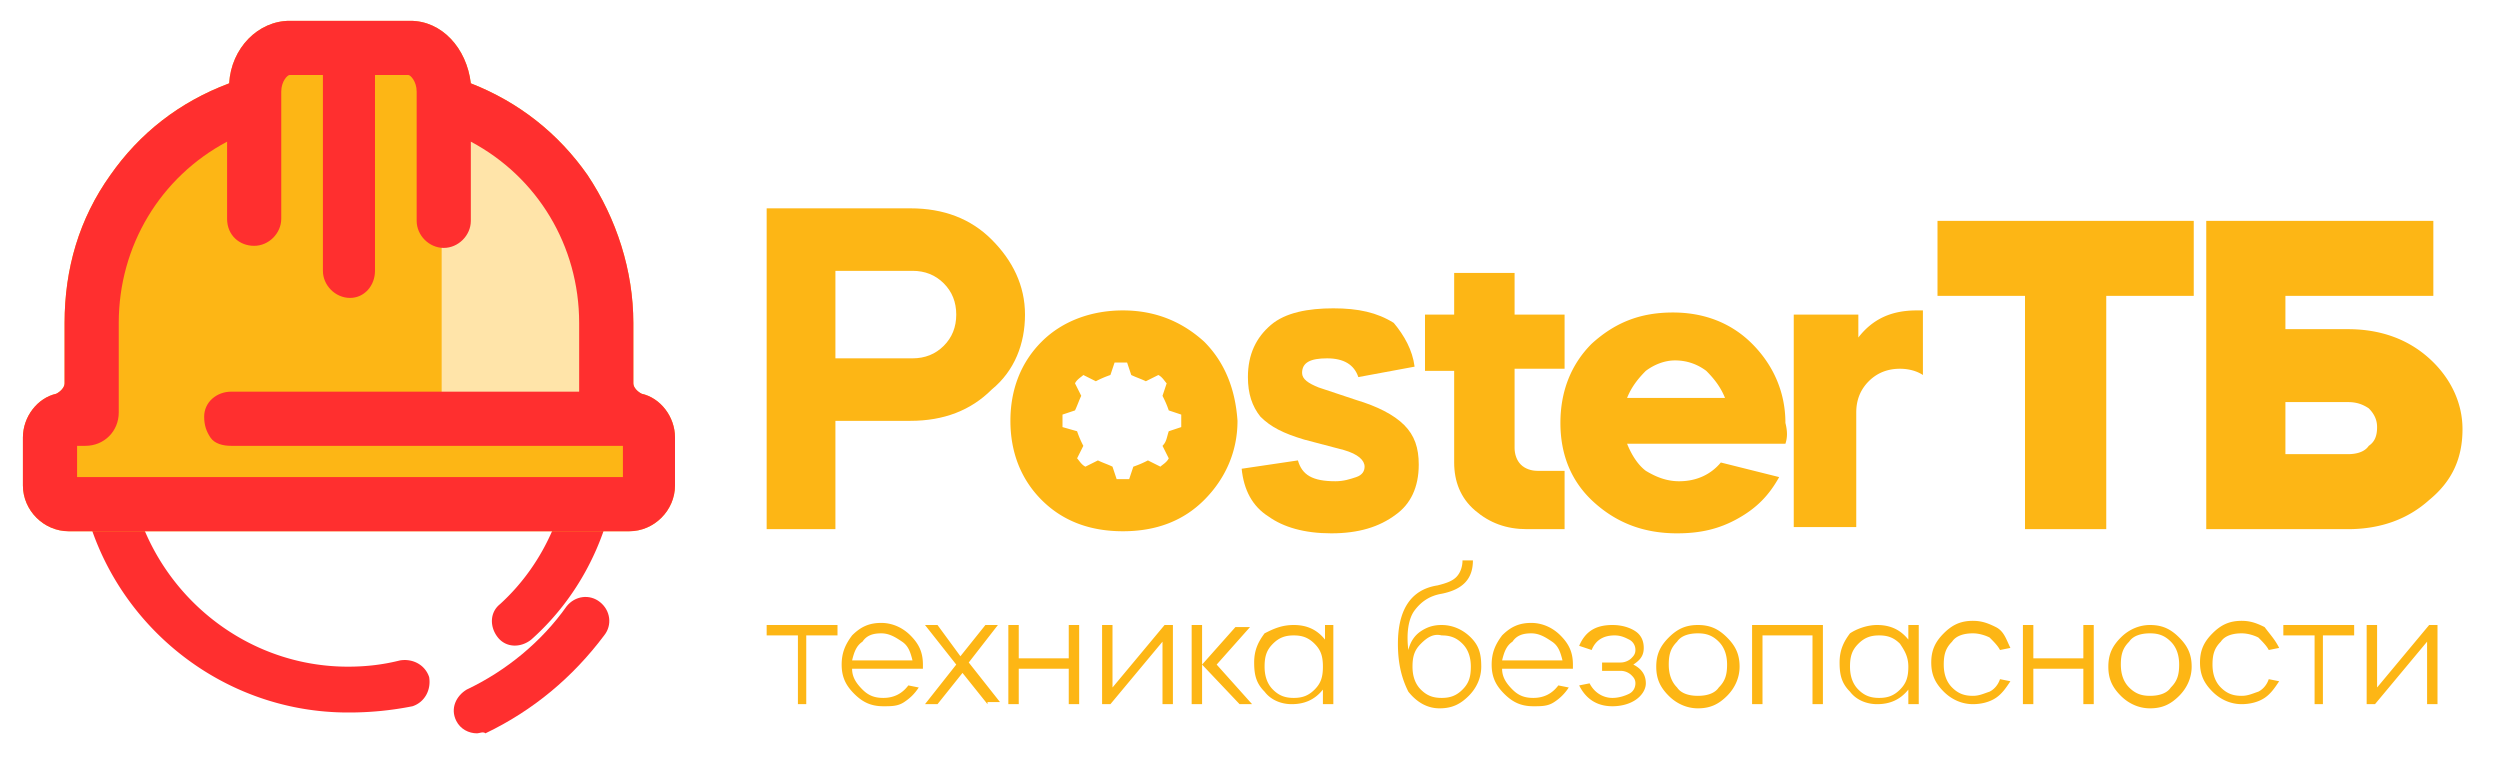
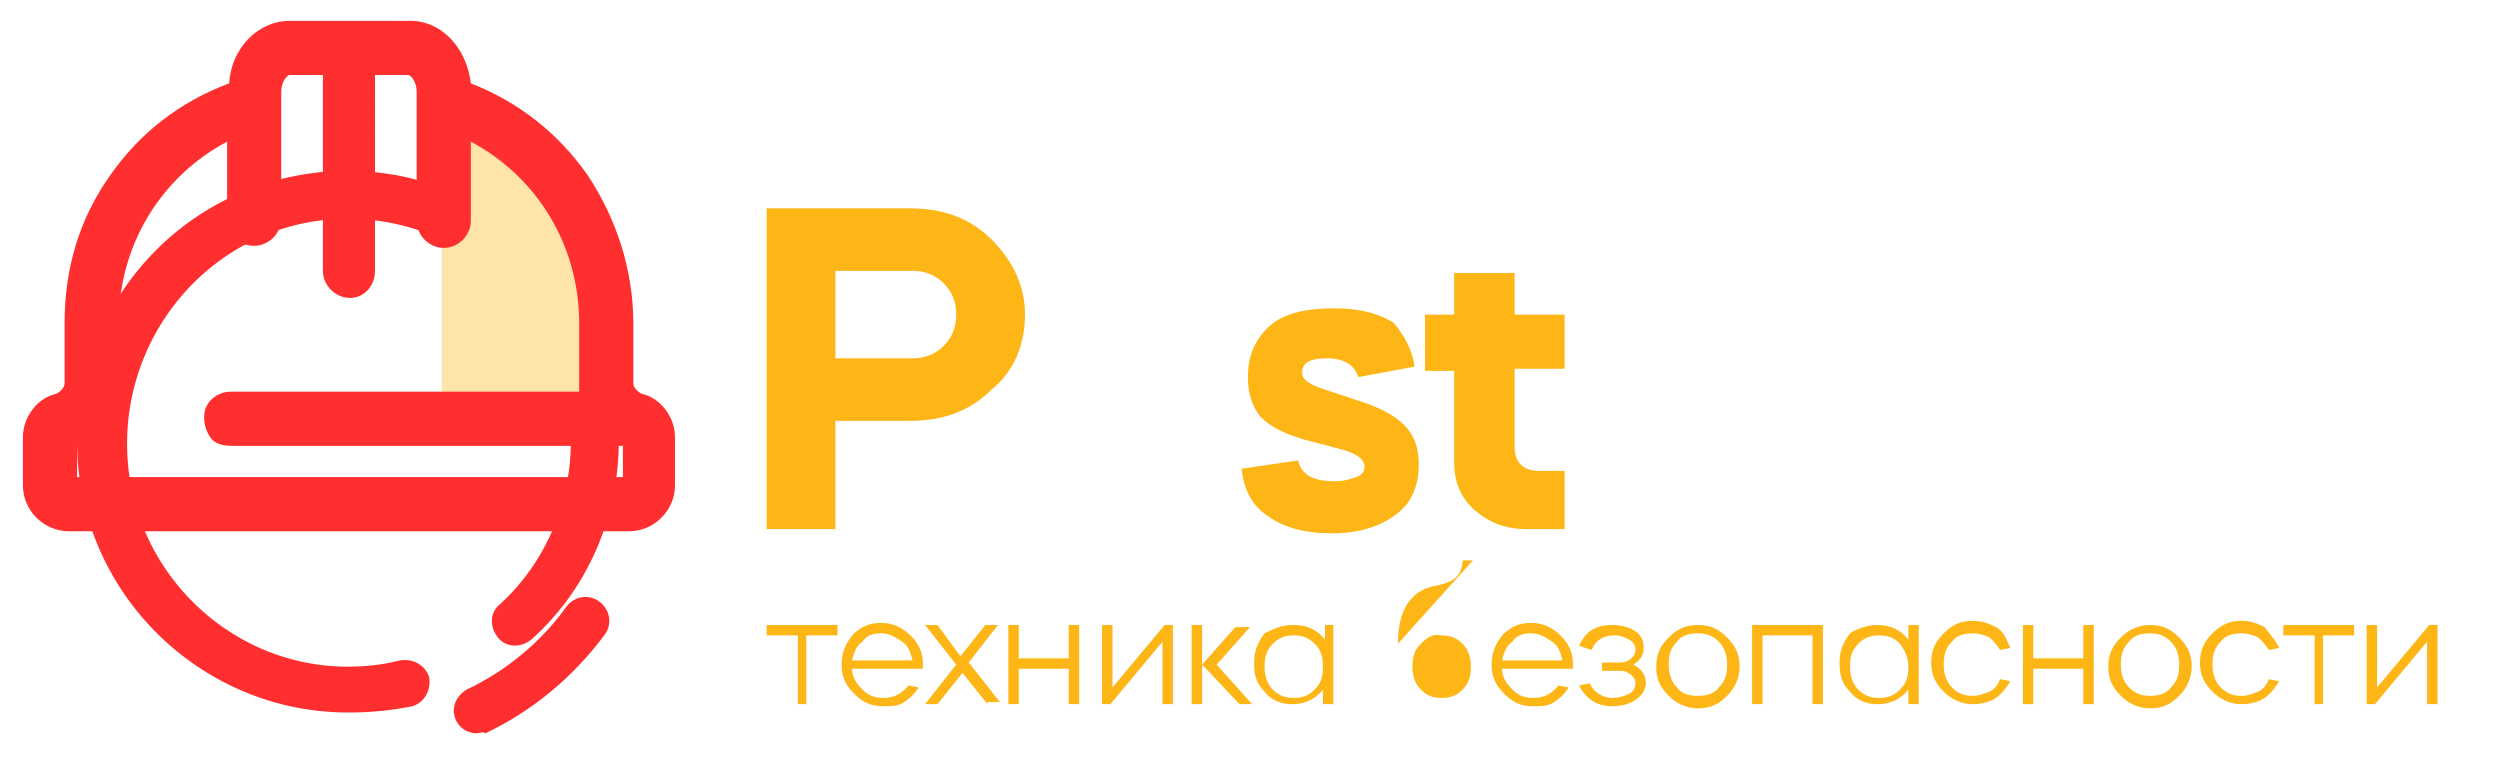
<svg xmlns="http://www.w3.org/2000/svg" width="200" height="61" fill="none">
  <path d="M27.833 57C16 57 6.167 47.333 6.167 35.333c0-12 9.666-21.666 21.666-21.666 11.834 0 21.667 9.666 21.667 21.666 0 6-2.5 11.834-7 15.834-.833.666-2 .666-2.667-.167-.666-.833-.666-2 .167-2.667 3.667-3.333 5.667-8.166 5.667-13 0-9.833-8-17.833-17.834-17.833-9.833 0-17.666 8.167-17.666 18s8 17.833 17.666 17.833c1.5 0 2.834-.166 4.167-.5 1-.166 2 .334 2.333 1.334.167 1-.333 2-1.333 2.333a25.88 25.88 0 01-5.167.5z" fill="#FF2F2F" />
  <path d="M38.167 58.667c-.667 0-1.334-.334-1.667-1-.5-1 0-2 .833-2.5 3.167-1.5 6-3.834 8-6.667.667-.833 1.834-1 2.667-.333.833.666 1 1.833.333 2.666-2.5 3.334-5.666 6-9.5 7.834-.166-.167-.5 0-.666 0z" fill="#FF2F2F" />
-   <path d="M51.333 31.5c-.333-.167-.666-.5-.666-.833v-4.834C50.667 21.667 49.333 17.5 47 14c-2.333-3.333-5.5-5.833-9.333-7.333-.334-2.834-2.334-5-4.834-5h-9.666c-2.5 0-4.667 2.166-4.834 5-4 1.5-7.166 4-9.5 7.333-2.5 3.5-3.666 7.5-3.666 11.833v4.834c0 .333-.334.666-.667.833-1.5.333-2.667 1.833-2.667 3.5v3.833c0 2 1.667 3.667 3.667 3.667h44.833c2 0 3.667-1.667 3.667-3.667V35c0-1.667-1.167-3.167-2.667-3.5z" fill="#FDB615" />
  <path d="M35.333 10.833c6.167 0 11.167 5 11.167 11.167v9.5H35.333V10.833z" fill="#FFE4A9" />
  <path d="M66.833 33.667v8.666h-5.5V16.667h11.5c2.667 0 4.834.833 6.5 2.5C81 20.833 82 22.833 82 25.167c0 2.333-.833 4.5-2.667 6-1.666 1.666-3.833 2.5-6.5 2.5h-6zm6.167-12h-6.167v7H73c1 0 1.833-.334 2.5-1 .667-.667 1-1.5 1-2.5s-.333-1.834-1-2.5c-.667-.667-1.5-1-2.5-1zM113.167 29.333l-4.5.834c-.334-1-1.167-1.5-2.5-1.5-1.334 0-2 .333-2 1.166 0 .5.5.834 1.333 1.167l3 1c1.667.5 3 1.167 3.833 2 .834.833 1.167 1.833 1.167 3.167 0 1.833-.667 3.166-1.833 4-1.334 1-3 1.5-5.167 1.5s-3.833-.5-5-1.334c-1.333-.833-2-2.166-2.167-3.833l4.5-.667c.334 1.167 1.167 1.667 3 1.667.667 0 1.167-.167 1.667-.333.5-.167.667-.5.667-.834 0-.5-.5-1-1.667-1.333l-3.167-.833c-1.666-.5-2.666-1-3.5-1.834-.666-.833-1-1.833-1-3.166 0-1.834.667-3.167 1.834-4.167 1.166-1 3-1.333 5-1.333s3.5.333 4.833 1.166c.833 1 1.5 2.167 1.667 3.5zM114 29.5v-4.333h2.333v-3.334h4.834v3.334h4V29.5h-4v6.333c0 .5.166 1 .5 1.334.333.333.833.5 1.333.5h2.167v4.666h-3c-1.667 0-3-.5-4.167-1.5-1.167-1-1.667-2.333-1.667-3.833v-7.333H114V29.5z" fill="#FDB615" />
-   <path d="M142.833 35.5h-12.666c.333.833.833 1.667 1.5 2.167.833.5 1.666.833 2.666.833 1.334 0 2.5-.5 3.334-1.5l4.666 1.167c-.833 1.5-1.833 2.5-3.333 3.333-1.5.833-3 1.167-4.833 1.167-2.667 0-4.834-.834-6.667-2.5-1.833-1.667-2.667-3.834-2.667-6.334 0-2.5.834-4.666 2.5-6.333 1.834-1.667 3.834-2.5 6.5-2.5 2.5 0 4.667.833 6.334 2.5 1.666 1.667 2.666 3.833 2.666 6.333.167.667.167 1.167 0 1.667zm-12.666-3.667H138c-.333-.833-.833-1.5-1.5-2.166-.667-.5-1.5-.834-2.5-.834-.833 0-1.667.334-2.333.834-.667.666-1.167 1.333-1.5 2.166zM148.667 25.167V27c1.166-1.5 2.666-2.167 4.666-2.167h.5V30c-.5-.333-1.166-.5-1.833-.5-1 0-1.833.333-2.5 1s-1 1.5-1 2.5v9.167h-5v-17h5.167zM162 23.667h-7v-6h20.5v6h-7v18.666H162V23.667zM176.333 17.667h18.334v6h-11.834v2.666h5c2.667 0 4.834.834 6.5 2.334 1.667 1.5 2.667 3.5 2.667 5.666 0 2.334-.833 4.167-2.667 5.667-1.666 1.5-3.833 2.333-6.5 2.333H176.5V17.667h-.167zm6.5 14.5v4.166h5c.667 0 1.334-.166 1.667-.666.5-.334.667-.834.667-1.5 0-.5-.167-1-.667-1.5-.5-.334-1-.5-1.667-.5h-5zM96.333 27.333c-1.833-1.666-4-2.5-6.5-2.5s-4.833.834-6.5 2.5c-1.666 1.667-2.5 3.834-2.5 6.334 0 2.5.834 4.666 2.5 6.333 1.667 1.667 3.834 2.5 6.5 2.5 2.667 0 4.834-.833 6.5-2.5C98 38.333 99 36.167 99 33.667c-.167-2.5-1-4.667-2.667-6.334zM94.5 34.167l-1 .333c-.167.5-.167.833-.5 1.167l.5 1c-.167.333-.5.5-.667.666l-1-.5a8.13 8.13 0 01-1.166.5l-.334 1h-1l-.333-1c-.333-.166-.833-.333-1.167-.5l-1 .5c-.333-.166-.5-.5-.666-.666l.5-1a8.123 8.123 0 01-.5-1.167L85 34.167v-.5-.5l1-.334c.167-.333.333-.833.5-1.166l-.5-1c.167-.334.5-.5.667-.667l1 .5a8.113 8.113 0 011.166-.5l.334-1h1l.333 1c.333.167.833.333 1.167.5l1-.5c.333.167.5.5.666.667l-.333 1c.167.333.333.666.5 1.166l1 .334v1z" fill="#FDB615" />
  <path d="M51.333 31.5c-.333-.167-.666-.5-.666-.833v-4.834C50.667 21.667 49.333 17.5 47 14c-2.333-3.333-5.5-5.833-9.333-7.333-.334-2.834-2.334-5-4.834-5h-9.666c-2.5 0-4.667 2.166-4.834 5-4 1.5-7.166 4-9.5 7.333-2.5 3.5-3.666 7.5-3.666 11.833v4.834c0 .333-.334.666-.667.833-1.5.333-2.667 1.833-2.667 3.5v3.833c0 2 1.667 3.667 3.667 3.667h44.833c2 0 3.667-1.667 3.667-3.667V35c0-1.667-1.167-3.167-2.667-3.5zm-31-11.833c1.167 0 2.167-1 2.167-2.167V7.333C22.5 6.5 23 6 23.167 6h2.666v15.667c0 1.166 1 2.166 2.167 2.166 1.167 0 2-1 2-2.166V6h2.667c.166 0 .666.5.666 1.333v10.334c0 1.166 1 2.166 2.167 2.166 1.167 0 2.167-1 2.167-2.166v-6.334c5.333 2.834 8.666 8.334 8.666 14.5v5.5H18.5c-1.167 0-2.167.834-2.167 2 0 .667.167 1.167.5 1.667.334.5 1 .667 1.667.667h31.333v2.5H6.167v-2.5h.666C8.333 35.667 9.5 34.5 9.5 33v-7.167c0-6.166 3.333-11.666 8.667-14.5V17.5c0 1.333 1 2.167 2.166 2.167z" fill="#FF2F2F" />
-   <path d="M63.833 56.333v-5.5h-2.5V50H67v.833h-2.5v5.5h-.667zM73.833 53.5h-5.666c0 .667.333 1.167.833 1.667.5.5 1 .666 1.667.666.833 0 1.5-.333 2-1L73.5 55c-.333.5-.667.833-1.167 1.167-.5.333-1 .333-1.666.333-1 0-1.667-.333-2.334-1-.666-.667-1-1.333-1-2.333 0-1 .334-1.667.834-2.334.666-.666 1.333-1 2.333-1 .833 0 1.667.334 2.333 1 .667.667 1 1.334 1 2.334v.333zm-5.666-.667H73c-.167-.666-.333-1.166-.833-1.5-.5-.333-1-.666-1.667-.666s-1.167.166-1.5.666c-.5.334-.667.834-.833 1.5zM79 56.333l-2-2.5-2 2.5h-1l2.5-3.166L74 50h1l1.833 2.5 2-2.5h1L77.5 53l2.5 3.167h-1v.166zM81.5 53.5v2.833h-.833V50h.833v2.667h4V50h.833v6.333H85.5V53.5h-4zM93 51.333l-4.167 5h-.666V50H89v5l4.167-5h.666v6.333H93v-5zM96.167 50v6.333h-.834V50h.834zm4 6.333h-1l-3-3.166 2.666-3H100l-2.667 3 2.834 3.166zM103.5 50c1 0 1.833.333 2.5 1.167V50h.667v6.333h-.834v-1.166c-.666.833-1.5 1.166-2.5 1.166-.833 0-1.666-.333-2.166-1-.667-.666-.834-1.333-.834-2.333 0-1 .334-1.667.834-2.333.666-.334 1.333-.667 2.333-.667zm1.667 1.5c-.5-.5-1-.667-1.667-.667s-1.167.167-1.667.667-.666 1-.666 1.833c0 .667.166 1.334.666 1.834s1 .666 1.667.666 1.167-.166 1.667-.666.666-1 .666-1.834c0-.833-.166-1.333-.666-1.833zM111.833 51.5c0-2.667 1-4.333 3.167-4.667.667-.166 1.167-.333 1.5-.666.333-.334.5-.834.5-1.334h.833c0 1.5-.833 2.334-2.5 2.667-1 .167-1.666.667-2.166 1.333-.5.667-.667 1.834-.5 3.167.166-.667.5-1.167 1-1.5.5-.333 1-.5 1.666-.5.834 0 1.667.333 2.334 1 .666.667.833 1.333.833 2.333 0 .834-.333 1.667-1 2.334-.667.666-1.333 1-2.333 1-1 0-1.834-.5-2.5-1.334-.5-1-.834-2.166-.834-3.833zm1.834 0c-.5.5-.667 1-.667 1.833 0 .667.167 1.334.667 1.834s1 .666 1.666.666c.667 0 1.167-.166 1.667-.666s.667-1 .667-1.834c0-.666-.167-1.333-.667-1.833s-1-.667-1.667-.667c-.666-.166-1.166.167-1.666.667zM125.833 53.5h-5.666c0 .667.333 1.167.833 1.667.5.5 1 .666 1.667.666.833 0 1.5-.333 2-1l.833.167a3.89 3.89 0 01-1.167 1.167c-.5.333-1 .333-1.666.333-1 0-1.667-.333-2.334-1-.666-.667-1-1.333-1-2.333 0-1 .334-1.667.834-2.334.666-.666 1.333-1 2.333-1 .833 0 1.667.334 2.333 1 .667.667 1 1.334 1 2.334v.333zm-5.666-.667H125c-.167-.666-.333-1.166-.833-1.5-.5-.333-1-.666-1.667-.666s-1.167.166-1.5.666c-.5.334-.667.834-.833 1.5zM126.333 54.833l.834-.166c.333.666 1 1.166 1.833 1.166.5 0 1-.166 1.333-.333.334-.167.5-.5.5-.833 0-.334-.166-.5-.333-.667a1.273 1.273 0 00-.833-.333h-1.5V53h1.5c.333 0 .666-.167.833-.333.167-.167.333-.334.333-.667a.915.915 0 00-.5-.833c-.333-.167-.666-.334-1.166-.334-.834 0-1.5.334-1.834 1.167l-1-.333C126.833 50.5 127.667 50 129 50c.667 0 1.333.167 1.833.5.5.333.667.833.667 1.333 0 .667-.333 1-.833 1.334.666.333 1 .833 1 1.5 0 .5-.334 1-.834 1.333-.5.333-1.166.5-1.833.5-1.333 0-2.167-.667-2.667-1.667zM135.833 50c1 0 1.667.333 2.334 1 .666.667 1 1.333 1 2.333 0 .834-.334 1.667-1 2.334-.667.666-1.334 1-2.334 1-.833 0-1.666-.334-2.333-1-.667-.667-1-1.334-1-2.334s.333-1.666 1-2.333c.667-.667 1.333-1 2.333-1zm0 5.667c.667 0 1.334-.167 1.667-.667.5-.5.667-1 .667-1.833 0-.667-.167-1.334-.667-1.834s-1-.666-1.667-.666c-.666 0-1.333.166-1.666.666-.5.5-.667 1-.667 1.834 0 .666.167 1.333.667 1.833.333.5 1 .667 1.666.667zM141 50.833v5.5h-.833V50h5.666v6.333H145v-5.5h-4zM150.167 50c1 0 1.833.333 2.5 1.167V50h.833v6.333h-.833v-1.166c-.667.833-1.5 1.166-2.5 1.166-.834 0-1.667-.333-2.167-1-.667-.666-.833-1.333-.833-2.333 0-1 .333-1.667.833-2.333.5-.334 1.333-.667 2.167-.667zM152 51.5c-.5-.5-1-.667-1.667-.667-.666 0-1.166.167-1.666.667s-.667 1-.667 1.833c0 .667.167 1.334.667 1.834s1 .666 1.666.666c.667 0 1.167-.166 1.667-.666s.667-1 .667-1.834c0-.833-.334-1.333-.667-1.833zM160.833 51.833L160 52c-.167-.333-.5-.667-.833-1-.334-.167-.834-.333-1.334-.333-.666 0-1.333.166-1.666.666-.5.5-.667 1-.667 1.834 0 .666.167 1.333.667 1.833s1 .667 1.666.667c.5 0 .834-.167 1.334-.334.333-.166.666-.5.833-1l.833.167c-.333.5-.666 1-1.166 1.333-.5.334-1.167.5-1.834.5-.833 0-1.666-.333-2.333-1-.667-.666-1-1.333-1-2.333 0-1 .333-1.667 1-2.333.667-.667 1.333-1 2.333-1 .667 0 1.167.166 1.834.5.666.333.833 1 1.166 1.666zM162.667 53.5v2.833h-.834V50h.834v2.667h4V50h.833v6.333h-.833V53.5h-4zM172 50c1 0 1.667.333 2.333 1 .667.667 1 1.333 1 2.333 0 .834-.333 1.667-1 2.334-.666.666-1.333 1-2.333 1-.833 0-1.667-.334-2.333-1-.667-.667-1-1.334-1-2.334s.333-1.666 1-2.333c.666-.667 1.5-1 2.333-1zm0 5.667c.667 0 1.333-.167 1.667-.667.5-.5.666-1 .666-1.833 0-.667-.166-1.334-.666-1.834s-1-.666-1.667-.666-1.333.166-1.667.666c-.5.5-.666 1-.666 1.834 0 .666.166 1.333.666 1.833s1 .667 1.667.667zM182.333 51.833L181.5 52c-.167-.333-.5-.667-.833-1-.334-.167-.834-.333-1.334-.333-.666 0-1.333.166-1.666.666-.5.5-.667 1-.667 1.834 0 .666.167 1.333.667 1.833s1 .667 1.666.667c.5 0 .834-.167 1.334-.334.333-.166.666-.5.833-1l.833.167c-.333.5-.666 1-1.166 1.333-.5.334-1.167.5-1.834.5-.833 0-1.666-.333-2.333-1-.667-.666-1-1.333-1-2.333 0-1 .333-1.667 1-2.333.667-.667 1.333-1 2.333-1 .667 0 1.167.166 1.834.5.5.666.833 1 1.166 1.666zM185.167 56.333v-5.5h-2.5V50h5.666v.833h-2.5v5.5h-.666zM194.167 51.333l-4.167 5h-.667V50h.834v5l4.166-5H195v6.333h-.833v-5z" fill="#FDB615" />
+   <path d="M63.833 56.333v-5.5h-2.5V50H67v.833h-2.5v5.5h-.667zM73.833 53.5h-5.666c0 .667.333 1.167.833 1.667.5.5 1 .666 1.667.666.833 0 1.5-.333 2-1L73.5 55c-.333.5-.667.833-1.167 1.167-.5.333-1 .333-1.666.333-1 0-1.667-.333-2.334-1-.666-.667-1-1.333-1-2.333 0-1 .334-1.667.834-2.334.666-.666 1.333-1 2.333-1 .833 0 1.667.334 2.333 1 .667.667 1 1.334 1 2.334v.333zm-5.666-.667H73c-.167-.666-.333-1.166-.833-1.5-.5-.333-1-.666-1.667-.666s-1.167.166-1.5.666c-.5.334-.667.834-.833 1.5zM79 56.333l-2-2.5-2 2.5h-1l2.5-3.166L74 50h1l1.833 2.5 2-2.5h1L77.5 53l2.5 3.167h-1v.166zM81.5 53.5v2.833h-.833V50h.833v2.667h4V50h.833v6.333H85.5V53.5h-4zM93 51.333l-4.167 5h-.666V50H89v5l4.167-5h.666v6.333H93v-5zM96.167 50v6.333h-.834V50h.834zm4 6.333h-1l-3-3.166 2.666-3H100l-2.667 3 2.834 3.166zM103.5 50c1 0 1.833.333 2.5 1.167V50h.667v6.333h-.834v-1.166c-.666.833-1.5 1.166-2.5 1.166-.833 0-1.666-.333-2.166-1-.667-.666-.834-1.333-.834-2.333 0-1 .334-1.667.834-2.333.666-.334 1.333-.667 2.333-.667zm1.667 1.5c-.5-.5-1-.667-1.667-.667s-1.167.167-1.667.667-.666 1-.666 1.833c0 .667.166 1.334.666 1.834s1 .666 1.667.666 1.167-.166 1.667-.666.666-1 .666-1.834c0-.833-.166-1.333-.666-1.833zM111.833 51.5c0-2.667 1-4.333 3.167-4.667.667-.166 1.167-.333 1.5-.666.333-.334.5-.834.5-1.334h.833zm1.834 0c-.5.5-.667 1-.667 1.833 0 .667.167 1.334.667 1.834s1 .666 1.666.666c.667 0 1.167-.166 1.667-.666s.667-1 .667-1.834c0-.666-.167-1.333-.667-1.833s-1-.667-1.667-.667c-.666-.166-1.166.167-1.666.667zM125.833 53.5h-5.666c0 .667.333 1.167.833 1.667.5.5 1 .666 1.667.666.833 0 1.5-.333 2-1l.833.167a3.89 3.89 0 01-1.167 1.167c-.5.333-1 .333-1.666.333-1 0-1.667-.333-2.334-1-.666-.667-1-1.333-1-2.333 0-1 .334-1.667.834-2.334.666-.666 1.333-1 2.333-1 .833 0 1.667.334 2.333 1 .667.667 1 1.334 1 2.334v.333zm-5.666-.667H125c-.167-.666-.333-1.166-.833-1.5-.5-.333-1-.666-1.667-.666s-1.167.166-1.5.666c-.5.334-.667.834-.833 1.5zM126.333 54.833l.834-.166c.333.666 1 1.166 1.833 1.166.5 0 1-.166 1.333-.333.334-.167.5-.5.5-.833 0-.334-.166-.5-.333-.667a1.273 1.273 0 00-.833-.333h-1.5V53h1.5c.333 0 .666-.167.833-.333.167-.167.333-.334.333-.667a.915.915 0 00-.5-.833c-.333-.167-.666-.334-1.166-.334-.834 0-1.5.334-1.834 1.167l-1-.333C126.833 50.5 127.667 50 129 50c.667 0 1.333.167 1.833.5.5.333.667.833.667 1.333 0 .667-.333 1-.833 1.334.666.333 1 .833 1 1.5 0 .5-.334 1-.834 1.333-.5.333-1.166.5-1.833.5-1.333 0-2.167-.667-2.667-1.667zM135.833 50c1 0 1.667.333 2.334 1 .666.667 1 1.333 1 2.333 0 .834-.334 1.667-1 2.334-.667.666-1.334 1-2.334 1-.833 0-1.666-.334-2.333-1-.667-.667-1-1.334-1-2.334s.333-1.666 1-2.333c.667-.667 1.333-1 2.333-1zm0 5.667c.667 0 1.334-.167 1.667-.667.5-.5.667-1 .667-1.833 0-.667-.167-1.334-.667-1.834s-1-.666-1.667-.666c-.666 0-1.333.166-1.666.666-.5.5-.667 1-.667 1.834 0 .666.167 1.333.667 1.833.333.5 1 .667 1.666.667zM141 50.833v5.5h-.833V50h5.666v6.333H145v-5.5h-4zM150.167 50c1 0 1.833.333 2.5 1.167V50h.833v6.333h-.833v-1.166c-.667.833-1.5 1.166-2.5 1.166-.834 0-1.667-.333-2.167-1-.667-.666-.833-1.333-.833-2.333 0-1 .333-1.667.833-2.333.5-.334 1.333-.667 2.167-.667zM152 51.5c-.5-.5-1-.667-1.667-.667-.666 0-1.166.167-1.666.667s-.667 1-.667 1.833c0 .667.167 1.334.667 1.834s1 .666 1.666.666c.667 0 1.167-.166 1.667-.666s.667-1 .667-1.834c0-.833-.334-1.333-.667-1.833zM160.833 51.833L160 52c-.167-.333-.5-.667-.833-1-.334-.167-.834-.333-1.334-.333-.666 0-1.333.166-1.666.666-.5.5-.667 1-.667 1.834 0 .666.167 1.333.667 1.833s1 .667 1.666.667c.5 0 .834-.167 1.334-.334.333-.166.666-.5.833-1l.833.167c-.333.5-.666 1-1.166 1.333-.5.334-1.167.5-1.834.5-.833 0-1.666-.333-2.333-1-.667-.666-1-1.333-1-2.333 0-1 .333-1.667 1-2.333.667-.667 1.333-1 2.333-1 .667 0 1.167.166 1.834.5.666.333.833 1 1.166 1.666zM162.667 53.5v2.833h-.834V50h.834v2.667h4V50h.833v6.333h-.833V53.5h-4zM172 50c1 0 1.667.333 2.333 1 .667.667 1 1.333 1 2.333 0 .834-.333 1.667-1 2.334-.666.666-1.333 1-2.333 1-.833 0-1.667-.334-2.333-1-.667-.667-1-1.334-1-2.334s.333-1.666 1-2.333c.666-.667 1.5-1 2.333-1zm0 5.667c.667 0 1.333-.167 1.667-.667.5-.5.666-1 .666-1.833 0-.667-.166-1.334-.666-1.834s-1-.666-1.667-.666-1.333.166-1.667.666c-.5.5-.666 1-.666 1.834 0 .666.166 1.333.666 1.833s1 .667 1.667.667zM182.333 51.833L181.5 52c-.167-.333-.5-.667-.833-1-.334-.167-.834-.333-1.334-.333-.666 0-1.333.166-1.666.666-.5.5-.667 1-.667 1.834 0 .666.167 1.333.667 1.833s1 .667 1.666.667c.5 0 .834-.167 1.334-.334.333-.166.666-.5.833-1l.833.167c-.333.5-.666 1-1.166 1.333-.5.334-1.167.5-1.834.5-.833 0-1.666-.333-2.333-1-.667-.666-1-1.333-1-2.333 0-1 .333-1.667 1-2.333.667-.667 1.333-1 2.333-1 .667 0 1.167.166 1.834.5.5.666.833 1 1.166 1.666zM185.167 56.333v-5.5h-2.5V50h5.666v.833h-2.5v5.5h-.666zM194.167 51.333l-4.167 5h-.667V50h.834v5l4.166-5H195v6.333h-.833v-5z" fill="#FDB615" />
</svg>